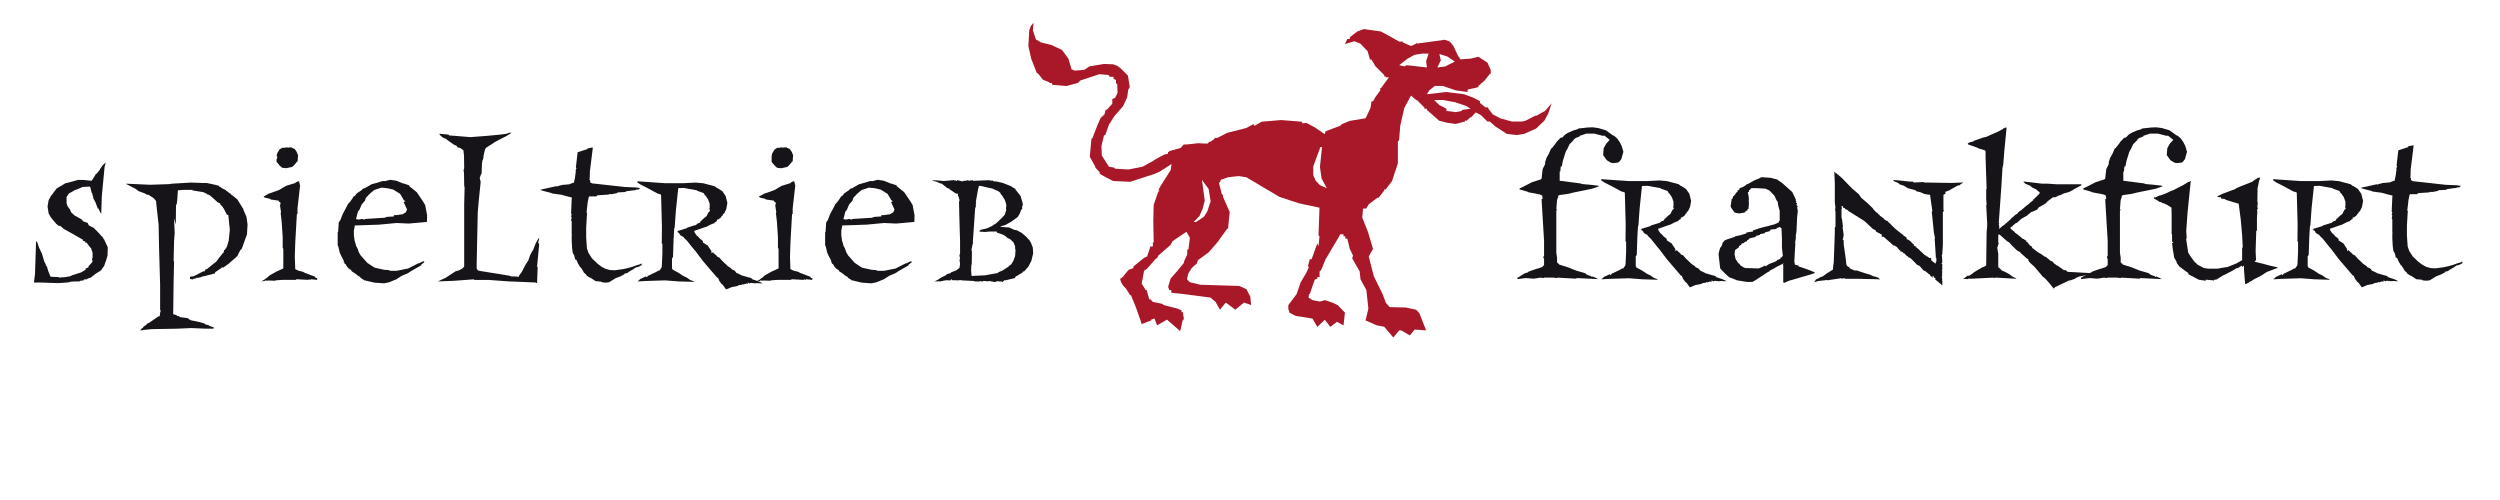
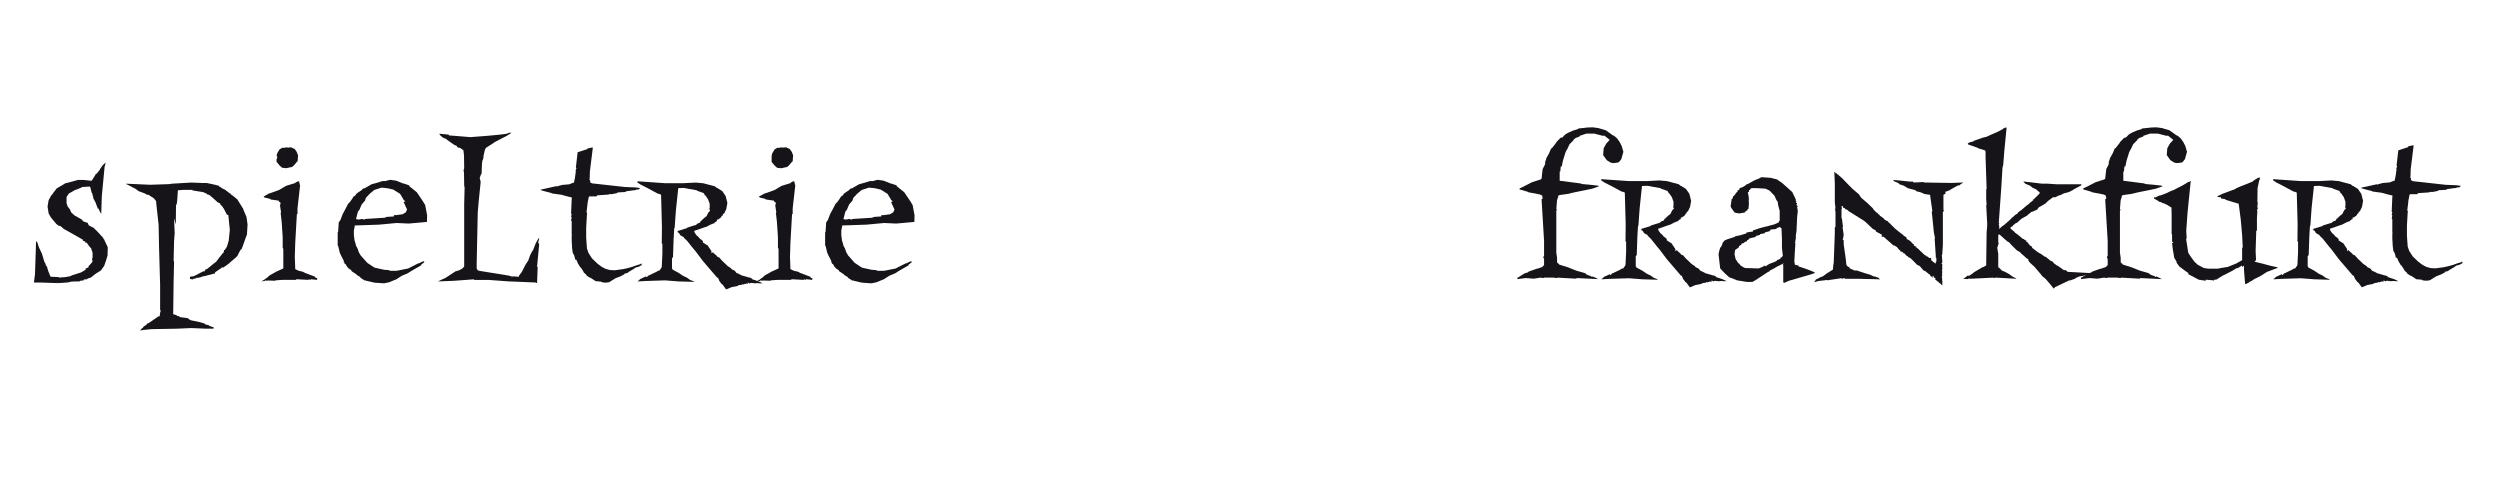
<svg xmlns="http://www.w3.org/2000/svg" version="1.1" id="Ebene_1" x="0px" y="0px" viewBox="0 0 400 80" enable-background="new 0 0 400 80" xml:space="preserve">
  <g>
-     <path fill="#A81829" d="M164.68,4.85l0.26-0.71l0.42-0.49l-0.1,1.2l0.49,1.46l0.84,0.49l1.62,0.39l1.72,0.81l1.01,1.39l0.52,1.72   l0.52,0.19l1.52-0.13l0.81-0.55l2.34-0.39l1.46,0.06l0.84,0.32v0.16h0.19l1.33,1.33l0.29,1.85l-0.23,0.39l-0.19,1.26l-0.65,1.39   l-1.39,1.59l-0.88,1.39l-0.58,1.65h-0.19l-0.42,1.75l0.06,1.52l1.14,1.78l0.75,0.13l0.26,0.19l2.11,0.13l2.27-0.45l1.59-0.88h0.13   V25.7l0.42-0.26l1.33-0.71l0.58-0.13v-0.29h0.19v-0.13l1.88-0.52l0.45-0.55h0.52l1.75-0.19l1.52,0.06l0.45-0.39v0.13l0.71-0.52   v-0.13h0.42l1.59-0.81l3.05-0.78l1.14-0.62l0.19,0.26l1.14-0.65l3.11-0.26l3.28,0.26l0.13,0.26l0.65-0.06l1.39,0.75l1.52,1.04   L212.1,21l2.34-0.88l0.26-0.26l1.27-0.52l2.53-0.42l0.78-1.65l0.16-1.07h0.26l0.39-0.71l0.75-1.01v-0.39h0.13l1.26-1.72h-0.49   v-0.13h-0.26v-0.23l-1.4-1.39l-0.65-1.1h-0.23l-0.39-1.33l-1.14-1.2l-0.97-0.39l-1.52,0.45l0.39-0.81h0.39V5.98l1.2-0.94l1.07-0.39   l2.72,0.39l1.26,0.68l1.66,0.94h0.58v0.13l1.33,0.58l0.81-0.39V6.79l0.13,0.19l4.44-0.62l0.81,0.29l0.58,0.71l0.74,1.59l0.39,0.55   l1.66-0.13l1.2-0.29l1.46,0.94l0.52,1.2v0.58h-0.13l-0.84,1.07l-1.01,0.88v0.19l-0.52,0.13l-1.2,0.26v0.39l-1.88-0.26l-2.11-0.71   h-1.26l-0.88,0.71l-0.39,0.62l3.11-0.36l2.85,0.36l1.4,0.52l1.13,0.58v0.29l0.88,0.71h0.45v0.19l0.74,0.94l1.27,0.65l1.78,0.49   h1.59l0.58-0.13l1.56-0.81h0.19l1.39-0.78l1.04-1.2l-0.52,1.59l-0.65,1.2l-1.33,1.26l-1.88,0.84l-1.2,0.19l-1.59-0.19l-1.85-1.2   l-0.87-0.78h-0.39l-1.01-1.01l-0.84-0.45l-0.74,0.78h-0.13l-0.58,0.55h-0.29v0.13l-1.46,0.39l-1.4-0.19l-1.26-0.32l-1.98-1.75V17.4   h-0.39V17.2l-1.2-1.2h-0.13l-0.81-0.71l-1.07,1.98l-0.65,2.85l-0.19,2.34l-0.19,0.13v3.54l-0.94,2.85l-0.87,1.14l-0.13,0.19h-0.26   v0.19l-0.88,1.14h-0.19l-1.39,1.04l-0.39,0.68h-0.52l-0.13,1.46l0.91,2.27l0.81,2.72l-0.68,1.23l0.81,3.15l1.4,2.85l0.52,1.39   l0.61,0.71l2.59,0.06l1.66,0.36l0.52,0.58l1.07,2.72l-1.85-0.13l-0.75,0.94l-1.39-0.81h-0.32l-0.94,1.14l-1.46-1.72l-1.2-0.23   l-1.78-0.78l0.45-1.88l-0.32-2.98l-0.94-1.72l-0.13-1.26l-1.2-2.11l0.13-0.42l-0.52-1.1l-0.39-1.62h-0.32V37.8h-0.29v-0.32h-0.52   l-0.39,0.71l-1.95,3.28l-0.71,1.72l-0.26,0.26v0.88h-0.36v0.26l-0.39,0.13l-0.39,1.07l-0.42,1.26h-0.13l-0.06,0.58l0.62,0.39   l1.2,0.23l0.78-0.23l1.26,0.42l0.81,0.39l1.14,1.2l-0.23,2.04l-1.04-0.58l-1.07,0.81l-0.88-1.14l-1.2,1.14l-0.78-1.33l-2.66-0.42   l-1.01-0.52l-0.19-0.62v-0.58l1.33-1.78l0.65-1.88l0.94-1.59l0.39-0.91h-0.19l0.32-1.2h0.29l0.91-2.53l0.19,0.45l0.16-1.59   l-0.16-0.13l0.16-4.44l-3.21-0.68l-3.18-1.04l-5.32-3.15l-1.26-0.19l-1.65,0.19l-1.2,0.42v0.19l-0.26,0.32l0.45,1.78l0.19,0.13   v0.29l1.07,2.43l-0.26,2.66h-0.13l-1.59,2.21l-1.39,1.59l-1.72,1.26l-0.16,0.52l-0.39,0.32l-0.45,0.42l-0.55,0.91l-0.19,0.88   l0.42,0.45l1.72,0.42l6.23,0.19l1.14,0.52l0.62,1.2l0.13,1.33l-1.14-0.39l-1.39,1.14l-1.52-1.14l-0.94,1.14l-0.71-1.26l-0.81-0.68   l-4.44-0.58l-1.82-0.19v-0.42h-0.32l-0.19-0.52l0.39-1.33l1.01-1.14l1.14-1.39v-0.19l0.52-1.14v-0.78h0.19l0.23-1.88l-0.55-0.97   l-2.24,1.52l-0.29,0.58l-1.98,1.72l-0.19,0.42h-0.13l-1.52,1.72l-0.42,0.26l-0.39,2.08l0.65,1.04h0.16l0.39,1.46h0.19l0.39,0.42   l1.52,0.32l0.23,0.19l2.24,0.58l0.62,0.29v0.26h0.19l0.19,1.2h-0.19l-0.42,1.85l-2.11-1.85l-1.59,0.91l-0.42-1.1l-0.52,0.19v0.13   l-1.52,0.58l-0.19-0.58l-0.75-2.14l-0.52-1.26l-0.26-0.65h-0.13l-0.68-1.07l-0.39-0.39l-0.39-0.62l-0.16-0.58h0.16l0.26-0.26h0.13   v-0.13l0.84-1.01l0.75-0.26v-0.26l1.72-1.39l0.49-0.23l0.52-1.59h0.39v-0.65h0.13l-0.06-3.47l0.06-2.53l0.55-1.59l0.19-0.52   l0.26-0.19h-0.26l0.26-0.55l1.72-2.72l0.13-0.97l-1.85,1.2l-0.88,0.39l-3.89,1.26l-2.72-0.13l-1.2-0.62l-0.94-0.52v-0.26   l-0.71-0.75v-0.13l-0.88-1.59l0.26-2.92h0.13l0.81-2.08l0.52-1.2l0.62-0.58l0.19-0.75h0.19l0.88-0.97v-0.75l0.45-0.19l0.39-0.78   l-0.06-1.49h-0.19v-0.58l-0.39-0.19v-0.32h-0.62l-0.19-0.29l-1.46-0.13l-3.05,1.01l-0.39,0.39l-1.82,0.49l-2.24-0.19l-0.13-0.29   h-0.29l-0.13-0.13l-0.97-0.39l-0.75-0.94l-0.26-0.19l-0.88-2.24l-0.45-2.01L164.68,4.85z M193.38,30.24l-1.07-1.46l0.45,3.31   l-0.32,1.26l-0.52,1.2l-0.94,0.97h0.39l1.26-0.84l0.55-0.88l0.52-1.59L193.38,30.24z M211.52,23.53h-0.26l-1.14,3.11v1.39   l0.39,0.88l0.68,0.71l1.1,0.49l-0.84-1.56l-0.26-1.85L211.52,23.53z M228.58,8.58h-1.07l-1.17,0.19l-1.14,0.62l-1.33,1.04   l0.84,0.19l0.36-0.19l3.24,0.36l-0.13-1.01L228.58,8.58z M232.83,16.36L230.85,16h-1.39l0.84,0.81l1.13,0.58v0.36l1.46,0.19l1-0.19   v-0.16l1.4-0.19l-0.71-0.45L232.83,16.36z M230.3,8.64l0.23,1.01l-0.55,1.14l1.26-0.16l0.75-0.39l0.78-0.39l-1.2-0.81L230.3,8.64z" />
    <g>
      <path fill="#171419" d="M249.01,40.43l0.12,0.82v0.72l0.17,0.19h0.07l0.1,0.17l1.43,0.45l0.92,0.37l0.44,0.17l0.93,0.26l0.54,0.17    v0.1l0.45,0.21h0.1v0.07h0.19l0.25,0.19l0.1-0.09l0.44,0.19l0.45,0.24l-3.45-0.17l-0.07,0.1l-3-0.17l-0.07,0.07l-0.61-0.07h-1.47    l-0.11,0.07l-0.47-0.07l-1.06,0.17l-1.29-0.1l-1.33,0.17v-0.24h0.07l1.08-0.68l0.56-0.17V43.5l0.44-0.17l1-0.35h0.1l0.72-0.26    l0.3-0.31v-1.03l-0.11-0.12v-0.21l0.11-0.07v-2.43l-0.4-6.68l0.17-0.07l-0.07-0.51l-0.35-0.17l-1.9-0.37l-0.07-0.07l-1.2-0.35    h-0.09v-0.19l0.61-0.28l1.4-0.72l1.33-0.42l0.17-0.12l0.17-1.54l0.4-0.79v-0.35l0.14-0.37l0.04-0.21l0.44-0.79l0.35-0.82h0.1    l0.72-0.92v-0.07l0.71-0.72h0.23l0.42-0.44l0.18-0.14l0.47-0.26l0.82-0.35h0.07l0.54-0.17l0.1-0.1l1.47-0.16l0.82-0.03l0.89,0.12    l1.19,0.35l1.15,0.82h0.1v0.07h0.1l0.49,0.44l0.4,0.58l0.32,0.63l0.26,0.91l-0.33,1.17l-0.28,0.37L258.92,26l-0.75,0.1l-0.44-0.07    l-0.65-0.4l-0.58-0.82l0.09-1.1l0.42-0.75l0.54-0.58l-0.85-0.68l-0.26,0.03l-1.34-0.35h-1.29l-1.05,0.35v0.1l-0.68,0.26    l-0.32,0.28v0.07l-0.64,0.65l-0.38,0.82l-0.07,0.07l-0.19,0.4l-0.42,1.36l-0.18,0.89h-0.16l-0.07,0.82h-0.1v1.47l3.28,0.42    l0.37,0.12h0.1l0.72,0.07h0.1l1.54,0.17l0.19,0.1l-1.12,0.4l-2.9,0.59l-1.1,0.26h-0.07l-1.19,0.17l-0.17,0.14v0.17L249.13,32    l-0.12,1.47l0.12,0.1v0.07h-0.12 M249.01,39.61l0.12,0.54 M249.01,34.32l-0.07,0.72" />
      <path fill="#171419" d="M269.68,34.25l-0.14,0.24l-0.44,0.3h-0.17v0.28h-0.18v0.07l-0.24,0.17v0.09h-0.12l-0.52,0.21l-0.65,0.35    h-0.07l-1.87,0.65l0.1,0.3l0.3,0.42l0.35,0.28v0.09l0.65,0.52v0.23l0.65,0.42h0.07l0.65,0.96v0.33l0.28-0.14l0.07,0.14l0.54,0.47    v0.07l0.37,0.17l0.45,0.51l0.89,0.85l0.58,0.38v0.1l0.54,0.26l0.32,0.38l0.23,0.07l0.56,0.3l0.75,0.21l0.44,0.14h0.24v0.07    l0.26,0.1v0.09l0.93,0.31l0.35,0.14l0.4,0.21h-0.4l-0.42-0.03L275,45l-0.65-0.07l-0.21,0.1l-0.28-0.17v0.23l-0.23-0.05l-0.35,0.09    l-0.17,0.1v-0.1h-0.11l-0.07,0.1l-0.54,0.07l-0.21,0.14l-0.91,0.17l-0.89,0.37l-0.35-0.47l-0.19-0.28l-0.17-0.1l-0.38-0.51    l-0.19-0.47h-0.07v-0.07h-0.1l-2.25-2.63l-1.13-1.5l-0.51-0.61l-0.89-1.12l-0.54-0.52V37.6l-0.35-0.17l-0.12-0.1h-0.07l-0.28-0.47    v0.09l-0.18-0.16v-0.17l1.47-0.45l0.07-0.09l0.89-0.28l0.58-0.17v-0.1h0.07l0.11-0.1l0.24-0.09l0.18-0.07l0.12-0.28h0.07    l0.45-0.44l0.4-0.31l0.31-0.61l0.26-0.24l-0.16-0.37h0.09v-0.75l-0.26-0.72l-0.45-0.65h-0.09v-0.07l-0.17-0.28l-0.99-0.35    l-0.11-0.09l-2.08-0.38l-0.89,0.03l-0.4,3.79h0.07l-0.07,0.07l-0.17,2.46l-0.07,0.09l-0.1,1.71l-0.1,2.93l-0.16,0.17v1.64    l0.09,0.1v0.07l1,0.54l0.64,0.44l0.64,0.31l0.52,0.37l0.61,0.24v0.07l-2.42-0.07l-2.18-0.17l-3.14,0.1l-1.22,0.07v-0.07l0.28-0.17    v-0.1l1.01-0.47l0.14,0.14l0.21-0.24l0.94-0.44l0.49-0.24l0.1-0.1l0.3-0.07l0.28-0.4l0.07-0.17l0.1-2.08v-1.64h-0.1l0.03-2.72    l-0.14-5.11l-0.35-0.14h-0.12l-1.71-0.92l-1.06-0.54l-0.54-0.35v-0.19h0.07l4.33,0.3h2.97l1.97-0.1l1.06,0.1h0.1l1.9,0.51    l0.35,0.28h0.1l0.07,0.07l0.65,0.4l0.54,0.79l0.28,1.1l-0.17,0.99l-0.35,0.72l-0.19,0.07v0.19l-0.07,0.03l-0.03,0.1l-0.07-0.07" />
      <path fill="#171419" d="M289.75,43.32l0.61,0.26v0.1l-0.44,0.17l-3.65,1.06l-0.85,0.37l-0.1-0.17v-2.65l-0.07-0.1l0.17-0.24    l-1.13,0.56l-0.44,0.26l-0.72,0.38v0.1l-0.21,0.07l-2.08,1.36l-0.45,0.26h-0.87l-1.61-0.26L277,44.48l-0.31-0.1l-0.75-0.68    l-0.71-0.75l-0.09-0.75l-0.17-1.5l0.07-0.4l0.19-0.68l0.14-0.1l0.21-0.47v-0.1l0.07-0.14l0.3-0.35l0.38-0.16l1.29-0.42v-0.07    l0.89-0.19l0.92-0.28v-0.14l1.05-0.17v-0.16l1.13-0.38l2.25-0.58l0.72-0.31l0.1-0.26h0.07v-1.61l-0.24-0.85l-0.07-0.58L284.22,32    l-0.3-0.68l-0.79-0.82l-0.64-0.31l-1.43-0.09h-0.79l-0.17,0.09L280,30.39h-0.1l-0.07,0.1v0.24h-0.18l0.18,1.01l-0.07,0.07    l0.07,0.1l-0.04,0.24l0.04,0.37l-0.07,0.89l-0.23,0.1l0.12,0.07l-0.23,0.17h-0.07l-0.21,0.26l-0.89,0.14l-0.71-0.14L277,33.26    l-0.1-0.26l0.17-1.17l0.18-0.1l0.03-0.3l0.16-0.1l0.28-0.35v-0.09l0.28-0.21V30.5l0.33-0.21V30.1l0.45-0.14l0.58-0.35v-0.07    l0.3-0.1l1.03-0.58l0.75-0.3l0.38-0.21l1.5,0.1l0.37,0.1l0.75,0.19v0.1h0.07l0.61,0.42l0.93,0.82l0.71,0.65l0.33,0.68l0.24,0.51    v0.24l0.11,0.1l-0.11,0.16l0.21,0.1l-0.1,0.31l0.21,0.14l-0.11,0.19l0.11,0.59l-0.11,1.01l-0.1,2.22l-0.11,0.68v0.59l-0.07,0.16    v0.24c0,0.06-0.03,0.12-0.1,0.17l0.1,0.07l-0.17,2.93l0.1,0.54l0.59,0.14v0.14l0.84,0.26 M284.57,36.36v0.1h-0.07h-0.21    l-0.07,0.17l-0.91,0.1l-0.18,0.26l-0.64,0.17h-0.1v0.14l-0.79,0.17v0.1l-0.65,0.19l-0.1,0.17l-0.96,0.21v0.1l-0.37,0.23v0.1    l-0.49,0.24v0.07l-0.37,0.1l-0.07,0.19l-0.35,0.21v0.17l-0.64,0.47l-0.07,0.68l0.17,0.75l0.44,0.68h0.1l0.25,0.35l0.54,0.33h0.1    v0.07l2.25,0.07l0.65-0.26l0.35-0.21l0.1,0.14l0.58-0.38l0.86-0.33l0.37-0.17v-0.1l0.58-0.24v-0.19h0.17l0.21-0.31l-0.14-1.26    v-1.5l-0.07-1.61l-0.1-0.1h-0.07l-0.12-0.1H284.57z" />
      <path fill="#171419" d="M293.56,29.14l-0.07-1.64h0.07l0.18,0.24h0.16l0.07,0.17h0.17V28l0.58,0.49l1.31,1.36l0.19,0.14v0.07    l1.1,0.94l0.14,0.1v0.07l0.37,0.51l0.89,0.75l0.96,0.92v0.07l0.54,0.58h0.1l0.26,0.31h0.1l0.07,0.17l0.51,0.37l0.28,0.24v0.07    l0.54,0.26v0.07l0.18,0.14l0.96,0.96l1.12,0.89l0.17,0.07l0.07,0.19h0.07l0.37,0.24l0.07,0.28l0.28,0.12l0.47,0.35v0.1l0.42,0.33    l-0.07,0.17h0.17l0.07,0.07h0.09l0.24,0.21l-0.24-0.14h-0.09l0.44,0.31l1.06,1.01l0.33,0.17v0.1h0.21l0.17,0.21h0.26l0.1,0.09    v0.28l0.54,0.44l0.18,0.1v-0.3h0.1v-0.61l-0.1-0.1v-0.28l-0.18-2.76h0.07l-0.19-0.92l-0.24-2.39l-0.1-0.92l0.1-0.12l-0.35-2.43    v-0.17l-0.91-0.14l-0.59-0.26l-0.65-0.17l-0.17-0.07v-0.1l-1.26-0.33l-0.61-0.38l-0.71-0.24l-0.18-0.19l-0.54-0.24l-0.24-0.1    v-0.17l1.06,0.1l1.61,0.17h0.44l0.1,0.14l1.57-0.07l0.17,0.07l4.26,0.07l1.87-0.07l0.03,0.07l-0.23,0.1l-0.38,0.3h-0.21    l-1.08,0.61h-0.1v0.17l-0.17-0.07v0.07l-0.47,0.17v0.07l-0.1-0.07l-0.07,0.07V31l-0.32,0.17v1.88v0.58l0.11,0.1v0.07h-0.11    l-0.09,0.12v3.63v0.84v0.79l-0.1,1.54l-0.07,0.1l0.07,0.85v0.35l-0.17,0.19h0.17v0.96l-0.07,0.07l0.07,0.17l-0.03,0.51l0.03,0.24    l-0.07,0.07l0.07,0.51l-0.07,0.1l0.1,0.07l-0.03,0.75h-0.07l-0.1-0.17l-0.17-0.14V45.3h-0.17v-0.07l-0.16-0.19H310l-0.28-0.28    h-0.11l0.07-0.21l-0.07-0.1h-0.19v-0.19l-0.17-0.17v0.17h-0.07l0.07,0.19L309,44.25v-0.07h-0.1l-0.17-0.31h-0.09l-0.52-0.44    l-0.37-0.17l-0.52-0.61l-0.09-0.1l-0.39-0.17l-1.03-1.05h-0.09l-0.21-0.21l-0.07,0.1l-0.1-0.21l-0.18-0.07l-0.37-0.4h-0.14v-0.1    h-0.07l-0.17-0.17h-0.23l-0.07-0.24h-0.1l-0.42-0.51l-0.3-0.17v-0.07h-0.24l-1.5-1.33l-0.1-0.07h-0.3v-0.17l0.1-0.12l-1.03-0.56    v-0.16l-0.47-0.24l-1.24-1.17l-0.37-0.26l-2.29-1.43l-0.1-0.14h-0.07l-0.1-0.1l-0.26-0.07l-0.07-0.17l-0.28-0.07v-0.19l-0.24-0.1    l0.07,0.47h-0.07v0.38v1.12l0.07,0.07l0.17,1.33h-0.07l0.18,1.31l-0.11,0.61l-0.07,0.1l0.18,0.12v0.66l0.33,2.3l0.1,0.96    l0.07,0.07v0.1l0.45,0.28v0.12l0.79,0.35h0.47l0.1,0.07l1.12,0.37l0.82,0.24l0.58,0.28h0.28l0.03,0.07l0.4,0.12l0.28,0.28    l-0.33-0.03l-3.04-0.07h-2.02h-0.1l-0.33-0.1l-0.28,0.1l-0.07-0.1l-1.9,0.28l-0.35,0.07l-0.07-0.07l-0.47,0.07l-0.89,0.1    l-0.71,0.19l0.28-0.37v-0.1h0.14l0.68-0.37l0.26-0.07l0.72-0.52l0.93-0.58l0.07-0.72l0.07-0.47l0.17-4.68v-0.89l0.11-0.1v-2.44    l-0.11-0.17h0.11l-0.11-0.28h0.11l-0.11-1.05V29.14z" />
      <path fill="#171419" d="M320.7,20.5l0.17-0.09h0.17v0.19l-0.35,3.56l-0.17,2.22l-0.12,0.44l-0.18,3l-0.31,4.36l-0.11,1.47    l0.11,0.07l-0.11,0.1l0.11,0.61h-0.11l0.11,0.17h0.07v-0.07l0.54-0.47h0.07l0.93-0.82l0.35-0.35v-0.07h0.09l0.1-0.1l0.42-0.37    l0.33-0.17v-0.1l0.42-0.37h0.07l0.19-0.17l0.85-0.72l0.18-0.1l0.24-0.24l0.58-0.47l-0.14-0.07h0.14L326.3,31l0.07-0.19l-0.49-0.42    l-0.1-0.1l-0.58-0.26l-0.37-0.31l-0.78-0.33l-0.28-0.28v-0.07l3,0.35h0.89l1.36,0.09h4v0.17l-1.1,0.58l-0.37,0.24l-0.59,0.28    l-0.75,0.19l-0.61,0.31h-0.14l-0.61,0.31h-0.37l-0.82,0.61l-0.35,0.37l-1.12,0.65l-0.25,0.35l-0.61,0.28l-0.31,0.09l-0.68,0.56    v0.07h-0.1l-0.94,0.54v0.1h-0.07l-0.52,0.47l-0.23,0.07l-0.07,0.1l-0.35,0.24v0.12l-0.37,0.17v0.24l0.72,0.58h-0.1l0.51,0.35    l0.86,0.72h0.17v0.07l0.4,0.23l-0.09,0.1l0.19,0.07l0.42,0.54l0.37,0.24v0.17l0.45,0.33l0.44,0.35l0.54,0.3l0.68,0.49v-0.1    l0.78,0.65l0.56,0.28l-0.1,0.07l0.65,0.47h0.07l1.01,0.72h0.28l0.25,0.17v0.1l3.47,0.19v0.17l-0.93,0.28l-0.58,0.1l-0.61,0.26    l-0.07,0.1l-0.89,0.31v-0.07l-2.35,1.12l-0.19,0.24l-0.63-0.79l-0.65-0.75l-0.07-0.07l-0.58-0.47v-0.07l-0.79-0.92l-0.37-0.44    l-0.75-0.68l-0.24-0.35v-0.24h-0.18l-0.51-0.47l-0.54-0.47v-0.07l-0.59-0.35l-0.84-0.82l-0.42-0.47l-0.18-0.07l-0.68-0.58    l-0.26-0.24l-0.42-0.37l-0.18,0.07v1.19l0.07,0.17l-0.23,0.72l0.16,0.94v1.61v0.56l0.18,0.12l0.42,0.42l0.44,0.17l0.68,0.37    l0.51,0.38l0.35,0.19l0.17,0.07l0.17,0.14l-0.24-0.03l-3.07-0.17l-0.35,0.07v-0.07l-3.44,0.17h-0.64v0.07l-0.51-0.03l-0.28,0.03    l0.17-0.14l0.51-0.4h0.28l0.58-0.38v-0.07h0.14v-0.1l0.19-0.09l1.2-0.72h0.07l0.54-0.28l0.07-5.32l0.1-1.12l-0.1-0.07h0.1    l-0.1-1.92l-0.07-1.26h0.07l-0.07-0.99v-1.54h0.07l-0.17-5.08v-0.92l-0.07-0.19l-1.12-0.35l-0.07-0.07l-1.54-0.54v-0.1h-0.1    l0.28-0.21l0.72-0.19v-0.07l1.47-0.52l0.37-0.09h0.07l0.68-0.28V21.6h0.07l1.24-0.54l0.84-0.45v-0.1H320.7z" />
      <path fill="#171419" d="M339.19,34.32l-0.07,0.72 M339.19,40.43l0.12,0.82v0.72l0.17,0.19h0.07l0.1,0.17l1.43,0.45l0.92,0.37    l0.44,0.17l0.93,0.26l0.54,0.17v0.1l0.45,0.21h0.1v0.07h0.19l0.25,0.19l0.1-0.09l0.44,0.19l0.45,0.24l-3.45-0.17l-0.07,0.1    l-3-0.17l-0.07,0.07l-0.61-0.07h-1.47l-0.11,0.07l-0.47-0.07l-1.06,0.17l-1.29-0.1l-1.33,0.17v-0.24h0.07l1.08-0.68l0.56-0.17    V43.5l0.44-0.17l1-0.35h0.1l0.72-0.26l0.3-0.31v-1.03l-0.11-0.12v-0.21l0.11-0.07v-2.43l-0.4-6.68l0.17-0.07l-0.07-0.51    l-0.35-0.17l-1.9-0.37l-0.07-0.07l-1.2-0.35h-0.09v-0.19l0.61-0.28l1.4-0.72l1.33-0.42l0.17-0.12l0.17-1.54l0.4-0.79v-0.35    l0.14-0.37l0.04-0.21l0.44-0.79l0.35-0.82h0.1l0.72-0.92v-0.07l0.71-0.72h0.23l0.42-0.44l0.18-0.14l0.47-0.26l0.82-0.35h0.07    l0.54-0.17l0.1-0.1l1.47-0.16l0.82-0.03l0.89,0.12l1.19,0.35l1.15,0.82h0.1v0.07h0.1l0.49,0.44l0.4,0.58l0.32,0.63l0.26,0.91    l-0.33,1.17l-0.28,0.37L349.1,26l-0.75,0.1l-0.44-0.07l-0.65-0.4l-0.58-0.82l0.09-1.1l0.42-0.75l0.54-0.58l-0.85-0.68l-0.26,0.03    l-1.34-0.35h-1.29l-1.05,0.35v0.1l-0.68,0.26l-0.32,0.28v0.07l-0.64,0.65l-0.38,0.82l-0.07,0.07l-0.19,0.4l-0.42,1.36l-0.18,0.89    h-0.16l-0.07,0.82h-0.1v1.47l3.28,0.42l0.37,0.12h0.1l0.72,0.07h0.1l1.54,0.17l0.19,0.1l-1.12,0.4l-2.9,0.59l-1.1,0.26h-0.07    l-1.19,0.17l-0.17,0.14v0.17L339.31,32l-0.12,1.47l0.12,0.1v0.07h-0.12 M339.12,38.07" />
      <path fill="#171419" d="M348.7,42.64l-0.45-0.61v-0.17l-0.37-0.61l-0.24-1.43l-0.11-0.92l0.18-0.1v-0.07l-0.18-0.07v-1.12    l-0.07-0.1v-0.99v-2.08l-0.03-1.17l-0.79-0.47l-0.54-0.24h-0.21v-0.12l-0.37-0.07L345.07,32l-0.44-0.24v-0.19h0.28l0.33-0.17    l0.35-0.14h0.1l0.84-0.31l0.78-0.37l0.45-0.17l1.47-0.75l0.89-0.54h0.12l0.11-0.07h0.07v-0.1h0.1l-0.51,5.04l-0.21,2.93l0.07,1.24    h-0.1l0.35,2.29l0.4,0.61l0.54,0.75l0.56,0.54l1.01,0.54l0.72,0.1h1.43l1.06-0.19l0.47-0.07h0.07l1.4-0.56l0.96-0.54v-2.01h0.1    l-0.1-2.01l-0.21-2.39l-0.33-2.56h-0.07l0.07-0.1h-0.14L356.19,32L356,31.86l-0.61-0.1l-0.11-0.26h-0.07v0.07l-0.42-0.07v-0.1    l0.59-0.28l0.19-0.1l1.36-0.51l0.75-0.28l0.07-0.09l0.71-0.31l0.63-0.24l0.91-0.37l0.45-0.17v-0.07l0.79-0.51l0.23-0.07h0.1v0.28    l-0.1,0.19l-0.26,1.24l-0.03,2.25h0.07l-0.07,0.75l0.07,0.3l-0.07,0.07l-0.07,0.24h0.07l-0.07,1.19v1.88v0.12H361l-0.1,3.25    l0.07,1.47l-0.21,0.17v0.07l0.35,0.1l0.82,0.19l1.29,0.35l0.96,0.21h0.19v0.19h-0.09l-1.1,0.42l-0.17,0.07l-0.3,0.1l-0.89,0.58    L361,44.51l-0.24,0.1l-0.47,0.31l-0.38,0.19l-0.09,0.1l-0.59,0.28l-0.12-1.36l-0.07-0.99V42.5l-0.28,0.21l-0.07-0.21l-0.65,0.4    h-0.18l-0.68,0.42l-1.05,0.54l-0.56,0.28l-0.3,0.19l-0.68,0.42h-0.31l-0.07,0.17l-0.1-0.07l-1.19-0.1v0.17l-1.13-0.17l-1.54-0.82    l-0.12-0.07v-0.17l-0.52-0.37" />
      <path fill="#171419" d="M377.17,34.25l-0.14,0.24l-0.44,0.3h-0.17v0.28h-0.18v0.07L376,35.31v0.09h-0.12l-0.52,0.21l-0.65,0.35    h-0.07l-1.87,0.65l0.1,0.3l0.3,0.42l0.35,0.28v0.09l0.65,0.52v0.23l0.65,0.42h0.07l0.64,0.96v0.33l0.28-0.14l0.07,0.14l0.54,0.47    v0.07l0.37,0.17l0.45,0.51l0.89,0.85l0.58,0.38v0.1l0.54,0.26l0.32,0.38l0.23,0.07l0.56,0.3l0.75,0.21l0.44,0.14h0.24v0.07    l0.26,0.1v0.09l0.93,0.31l0.35,0.14l0.4,0.21h-0.4l-0.42-0.03l-0.4,0.03l-0.65-0.07l-0.21,0.1l-0.28-0.17v0.23l-0.23-0.05    l-0.35,0.09l-0.17,0.1v-0.1h-0.11l-0.07,0.1l-0.54,0.07l-0.21,0.14l-0.91,0.17l-0.89,0.37l-0.35-0.47l-0.19-0.28l-0.17-0.1    l-0.38-0.51l-0.19-0.47h-0.07v-0.07h-0.1l-2.25-2.63l-1.13-1.5l-0.51-0.61l-0.89-1.12l-0.54-0.52V37.6l-0.35-0.17l-0.12-0.1h-0.07    l-0.28-0.47v0.09l-0.18-0.16v-0.17l1.47-0.45l0.07-0.09l0.89-0.28l0.58-0.17v-0.1h0.07l0.11-0.1l0.24-0.09l0.18-0.07l0.12-0.28    h0.07l0.45-0.44l0.4-0.31l0.31-0.61l0.26-0.24l-0.16-0.37h0.09v-0.75l-0.26-0.72l-0.45-0.65h-0.09v-0.07l-0.17-0.28l-0.99-0.35    l-0.11-0.09l-2.08-0.38l-0.89,0.03l-0.4,3.79h0.07l-0.07,0.07l-0.17,2.46l-0.07,0.09l-0.1,1.71l-0.1,2.93l-0.16,0.17v1.64    l0.09,0.1v0.07l1,0.54l0.64,0.44l0.64,0.31l0.52,0.37l0.61,0.24v0.07l-2.42-0.07l-2.18-0.17l-3.14,0.1l-1.22,0.07v-0.07l0.28-0.17    v-0.1l1.01-0.47l0.14,0.14l0.21-0.24l0.94-0.44l0.49-0.24l0.1-0.1l0.3-0.07l0.28-0.4l0.07-0.17l0.1-2.08v-1.64h-0.1l0.03-2.72    l-0.14-5.11l-0.35-0.14h-0.12l-1.71-0.92l-1.06-0.54l-0.54-0.35v-0.19h0.07l4.33,0.3h2.97l1.97-0.1l1.06,0.1h0.1l1.9,0.51    l0.35,0.28h0.1l0.07,0.07l0.65,0.4l0.54,0.79l0.28,1.1l-0.17,0.99l-0.35,0.72l-0.19,0.07v0.19l-0.07,0.03l-0.03,0.1l-0.07-0.07" />
      <path fill="#171419" d="M385.29,23.41l0.82-0.17l0.07,0.07l-0.47,3.79l-0.03,1.15l-0.07,0.1v0.07h0.14v0.4l0.33,0.17l5.25,0.58    l1.71,0.07l0.72,0.1l-0.28,0.24h-0.33l-0.17,0.1l-0.37,0.03l-1.17,0.16v0.1l-1.33,0.07v0.1l-0.86,0.17h-0.51v0.07l-1.85,0.12    l-0.14,0.17h-1.19l0.07,0.07h-0.1L385.36,32l-0.19,1.64l0.09,0.21l-0.03,0.16l-0.12,2.09v1.62l0.12,1.71l0.24,0.72l0.58,0.89    l0.86,0.82l0.72,0.54l0.61,0.31l0.7,0.19l0.8,0.03l1.34-0.19l0.61-0.14l0.78-0.21l0.65-0.24l0.65-0.19l0.17-0.14l0.07,0.3    l-0.1,0.03l-0.39,0.21l-0.51,0.14l-0.4,0.28l-0.35,0.19l-0.07,0.1h-0.1l-0.11,0.07l-0.33,0.24l-0.45,0.1v0.09l-0.64,0.35    l-0.75,0.28l-1.05,0.65l-0.58,0.07l-0.59-0.07l-0.1-0.1l-0.87-0.07l-0.82-0.54l-0.21-0.07l-0.4-0.28l-0.14-0.21l-0.35-0.3v-0.07    l-0.47-0.75h-0.1l-0.07-0.17l-0.28-0.44l-0.26-0.61h-0.18l-0.07-0.31l-0.1-0.37l-0.23-0.42l-0.1-0.72l-0.07-1.29v-0.61l0.03-0.17    l-0.03-0.17v-2.11l-0.1-0.07l0.1-0.54l-0.1-0.1l0.1-0.45h-0.1l0.1-2.34l0.03-0.28l-0.86-0.21l-0.82-0.23l-1.54-0.21l-0.07-0.07    l-1.36-0.35l-0.35-0.12v-0.07l2.53-0.56l0.11,0.1l0.07-0.1l0.37-0.09l0.35-0.1l1.15-0.1l0.42-0.17l0.17-0.07h0.16l0.18-0.85    l0.14-1.08h-0.07l0.17-0.42l-0.1-0.1l0.28-2.44l0.44-0.14l1.15-0.38V23.41z" />
    </g>
    <g>
      <path fill="#171419" d="M11.57,44.78 M11.46,45.06l-0.68,0.14l-1.47,0.1v-0.1H9.25v0.1l-2.83-0.1H5.43l0.17-1.36l0.17-5.25    l0.19,0.16l0.28,0.85l0.47,0.99l0.42,1.4h0.07L7.4,42.6h0.14v0.17l0.17,0.58l0.37,0.92l1.34,0.07l0.07,0.07l0.94-0.07l0.79-0.14    l0.35-0.17l1.4-0.44l0.72-0.42v-0.19l0.47-0.21V42.6l0.56-0.61l0.09-0.17l-0.09-0.4l0.09-0.17v-0.82l-0.19-0.54v-0.1l-0.38-0.44    l-0.37-0.52h-0.24v-0.07v-0.16h-0.1l-0.26-0.07v-0.17l-2.09-1.19l-0.94-0.52l-0.42-0.37h-0.1v-0.1l-0.26-0.07v0.07l-0.45-0.35    L8.15,34.8l-0.37-0.65l-0.17-1.1l0.17-1.03l0.47-0.84h0.07l0.17-0.28l0.58-0.75l1.43-0.85h0.1l1.88-0.51h0.91l1.27,0.14l0.44-0.68    l0.28-0.49l0.07,0.07l0.12-0.17l0.38-0.47l0.07-0.17l0.44-0.61l0.17-0.17l0.28-0.23l-0.1,0.44l-0.07,0.21l-0.45,4.73l-0.09,2.77    h0.09l-0.19-0.07l-0.35-0.72h-0.1l-0.37-0.99l-0.35-0.65v-0.1l-0.19-0.72l-0.07-0.07l-0.21-0.82l-0.07-0.17l-1.26,0.07L13,30.02    l-0.85,0.35h-0.1l-1.05,0.61l-0.35,0.54v0.99l0.17,0.51l0.44,0.58v0.1l0.17,0.35h0.07l0.21,0.26h0.12v0.1l1.31,0.75v0.1h0.07    l0.12,0.17l0.31,0.1l0.4,0.14l0.17,0.4l0.72,0.35l0.1,0.09l0.51,0.49l0.99,1.08v0.1l0.17,0.17v0.07l0.54,1.12l-0.03,1.34    l-0.26,0.84l-0.28,0.82l-0.51,0.72l-0.89,0.56l-0.72,0.58l-0.52,0.17l-0.12,0.12h-0.35l-0.17,0.07v0.1l-0.54,0.07l-0.17,0.1h-0.65    " />
      <path fill="#171419" d="M27.67,29.38l2.9-0.17l1.92,0.07h0.61l1.29,0.28l0.65,0.17v0.09l0.35,0.17v0.07l0.79,0.38v0.12h0.1    l0.54,0.42h0.1v0.1l0.54,0.4l0.51,0.42l0.96,1.54v0.09l0.51,1.17l0.17,1.22l-0.1,1.61l-0.07,0.17l-0.51,1.43l-0.24,0.65    l-0.12,0.17h-0.07l-0.35,0.65l-0.17,0.37h-0.07v0.07l-0.98,0.85l-0.35,0.31l-0.92,0.65l-0.09-0.1h-0.1v0.1l-1.06,0.72v0.17    l-1.83,0.47h-0.24v0.07l-0.61,0.17l-0.14-0.03l-0.07,0.07l-0.1-0.07v0.07l-0.26,0.1h-0.17l-0.14,0.12l-0.47-0.09l0.03-0.35    l0.58-0.07l1.54-0.79h0.19l0.17-0.3l0.24-0.07l0.92-0.75l0.54-0.42l0.65-0.85l0.44-0.54l0.1-0.07l0.07-0.4h0.1l0.35-0.52l0.3-1.01    l0.17-1.71l-0.24-2.36l-0.23-0.07l-0.52-1.01l-0.1-0.07v-0.1l-0.44-0.47v-0.07l-0.07-0.1l-0.33-0.14l-0.72-0.65l-0.63-0.54    l-0.37-0.1v-0.07l-0.61-0.28l-1.64-0.26h-0.07v-0.1h-1.5l-0.85,0.07v0.19l-0.1,1.47l-0.07,0.52l-0.12,0.19l-0.03,3.11l-0.28-1.01    l0.1,2.37l-0.1,1.31l-0.07,3.04l0.07,0.3l-0.07,3.04l-0.07,5.29l0.58,0.17v0.1l0.42,0.07l0.03,0.12l1.29,0.17l0.31,0.24l0.19,0.1    l1.43,0.3l0.82,0.24v0.1l0.65,0.17l0.07,0.09l0.75,0.28l-0.12,0.17h-1.17l-2.36-0.1l-2.25,0.1l-4.08,0.07l-1.36,0.14l-0.49,0.09    l0.24-0.3l0.24-0.17v-0.1l0.61-0.44v-0.1l0.3-0.1l1.57-1.08h0.17l0.07-0.56l0.1-0.33l-0.1-0.1v-4.03l-0.17-5.9l-0.07-3.68    l-0.4-3.65v-0.17l-0.35-0.44l-0.89-0.58h-0.3v-0.07l-0.35-0.17l-0.94-0.35l-0.42-0.33l-1.29-0.68l-0.24-0.1v-0.07l3.82,0.17    l3.07-0.1l0.4-0.07H27.67z" />
      <path fill="#171419" d="M47.31,29.2l0.37-0.19h0.17l0.1,0.44v0.1l0.07,0.07l-0.42,3.72v0.91h-0.1l-0.26,4.57l-0.07,2.25l0.07,1.99    l0.54,0.26l0.72,0.17l0.28,0.17l1.62,0.61l0.1,0.14v0.07h0.24v0.3l-0.99-0.1l-0.1,0.1l-0.26-0.1v0.1h-0.07l-1.88-0.1l-0.12,0.1    h-2.09l-1.08,0.07L44,44.92l-0.89-0.03h-0.26l-0.21,0.03l-0.14-0.07l-0.14,0.1l-0.23,0.03l-0.31,0.03l0.44-0.24l0.24-0.19    l0.17-0.1l0.51-0.45l0.35-0.19l0.51-0.28l0.1-0.07l0.82-0.37l0.37-0.17v-1.81v-1.29l-0.1-0.24v-1.66l-0.16-2.43l-0.17-1.47    l0.07-0.07l-0.17-1.1l0.1-0.37l-0.1-0.17l-0.17-0.07v-0.1l-0.07-0.07l-1.29-0.19l-0.07-0.1l-0.92-0.21v-0.07l-0.12-0.07L43,30.98    l0.52-0.17l1.19-0.44l0.51-0.31l0.56-0.33l0.91-0.28l0.56-0.17V29.2H47.31z M44.35,25.01l-0.1-0.07l0.1-0.4l0.37-0.63l0.42-0.26    h0.37l0.21-0.07l0.07,0.03l0.3-0.03l0.07,0.07l0.1-0.07h0.44v0.07l0.45,0.19l0.3,0.42l0.24,0.58l-0.07,0.96l-0.1,0.1h-0.07v0.07    l-0.51,0.58l-0.24,0.17l-0.91,0.19l-0.65-0.07l-0.38-0.33l-0.51-0.61v-0.45l0.1-0.14" />
      <path fill="#171419" d="M61.84,28.91l0.61-0.14l0.94,0.14l1.17,0.47h0.1l0.82,0.28v0.12l1.22,0.99l0.96,1.43l0.37,0.61l0.31,1.64    l-0.03,0.96v0.1l-2.9,0.26l-1.95-0.09l-2.76,0.26l-2.86,0.1l-1.06,0.03l-0.16,0.85v0.72l0.12,0.89l0.07,0.19l0.17,0.63l0.21,0.37    l0.23,0.65l0.28,0.49l1.06,1.19l0.91,0.61l0.28,0.17l1.5,0.33l0.82,0.07l0.1,0.1h1.08l1.85-0.37l1.61-0.82h0.1l0.58-0.28    l0.26-0.07l0.03,0.17l-0.3,0.24l-0.17,0.1v0.12l-0.21,0.14l-1.43,0.82l-0.54,0.35l-0.89,0.37l-0.72,0.45l-0.1,0.09l-0.68,0.28    l-0.58,0.24l-0.82,0.17l-1.5-0.1l-1.36-0.31l-0.07-0.1l-0.1,0.1l-0.72-0.47l-0.07-0.14l-0.54-0.31v-0.07l-0.82-0.54l-0.07-0.17    l-0.4-0.26l-0.28-0.31l-0.17-0.33l-0.23-0.17v-0.17h-0.1v-0.24l-0.45-0.87l-0.19-0.42l-0.17-0.72l-0.1-0.37l-0.07-0.1v-2.08    l0.07-0.07l0.1-1.54l0.26-0.35l0.38-0.99l0.37-0.68l0.49-0.94l0.3-0.31l0.38-0.54l0.24-0.38h0.12l0.35-0.44l0.79-0.54l0.17-0.21    l0.3-0.07l1.13-0.65l0.65-0.17l1.08-0.33h0.42h0.14L61.84,28.91z M57.27,33.84l-0.31,1.22l0.47,0.07l0.45-0.1l0.4,0.1l0.17-0.1    l3.07-0.19l0.37-0.14l1.13-0.07v-0.21h0.4l0.99-0.14l0.51-0.3l0.21-0.45l-0.54-1.19l0.26-0.14l-0.3-0.23v-0.07l-0.54-0.89    l-1.1-0.68l-0.89-0.21l-0.98-0.1l-1.17,0.38l-0.72,0.61l-0.61,0.65l-0.14,0.44l-0.54,0.63l-0.35,0.84L57.27,33.84z" />
      <path fill="#171419" d="M81.18,21.3l0.44-0.07h0.14v0.07l-0.58,0.37l-0.1,0.07l-0.61,0.31l-1.17,0.61l-0.3,0.17v0.07h-0.07    l-1.17,0.75l-0.17,0.3l-0.23,0.99v0.28l-0.1,0.33l-0.07,0.14l-0.07,0.44l-0.07,1.71h-0.07l-0.23,0.65l0.16,0.61l-0.3,2.93    l-0.17,1.95l-0.17,8.15v0.82l0.17,0.3h0.07l0.1,0.07l4.87,0.79l0.42,0.14l0.4-0.03l0.68,0.07L83.11,44l0.35-0.44l0.65-1.26    l0.4-0.59l0.31-0.87l0.3-0.59l0.17-0.23l0.44-1.13l0.38-0.65v-0.1h0.17l-0.17,0.68v0.07l0.17,0.1l-0.35,3.68l0.1,0.07l-0.1,2.53    h-0.1h-0.1V45.2l-4.15-0.17h-0.1l-3.26-0.24h-2.36v-0.1l-3.28,0.24l-2.51,0.1l0.72-0.35l0.51-0.23l1.57-1.03l0.58-0.17l0.54-0.3    l0.28-0.31V39.5v-6.87l0.07-2.77h-0.07v-0.19l-0.03-1.99l-0.07-0.44l0.1-0.31l-0.03-2.08l-0.1-0.82l-0.54-0.37l-0.38-0.07    l-0.19-0.28l-0.31-0.1l-1.29-0.91v-0.07l-0.52-0.17v-0.1h-0.19v-0.07l-0.38-0.33V21.4l1.47,0.14v0.12l3.45,0.28L78,21.73    l2.01-0.19l1.06-0.14h0.1h0.09L81.18,21.3z" />
      <path fill="#171419" d="M93.96,23.76l0.82-0.17l0.07,0.07l-0.47,3.79l-0.03,1.15l-0.07,0.1v0.07h0.14v0.4l0.33,0.17l5.25,0.58    l1.71,0.07l0.72,0.1l-0.28,0.24h-0.33l-0.17,0.1l-0.37,0.03l-1.17,0.16v0.1l-1.33,0.07v0.1l-0.85,0.17h-0.51v0.07l-1.85,0.12    l-0.14,0.17h-1.19l0.07,0.07h-0.1l-0.17,0.82l-0.19,1.64l0.09,0.21l-0.03,0.16l-0.12,2.09v1.62l0.12,1.71l0.24,0.72l0.58,0.89    l0.85,0.82l0.72,0.54l0.61,0.31l0.7,0.19l0.8,0.03l1.34-0.19l0.61-0.14l0.79-0.21l0.65-0.24l0.65-0.19l0.17-0.14l0.07,0.3    l-0.1,0.03l-0.38,0.21l-0.51,0.14l-0.4,0.28l-0.35,0.19l-0.07,0.1h-0.1l-0.1,0.07l-0.33,0.24l-0.45,0.1v0.09l-0.65,0.35    l-0.75,0.28l-1.05,0.65l-0.58,0.07l-0.59-0.07l-0.1-0.1l-0.87-0.07l-0.82-0.54l-0.21-0.07l-0.4-0.28l-0.14-0.21l-0.35-0.3v-0.07    l-0.47-0.75h-0.1l-0.07-0.17l-0.28-0.44l-0.26-0.61h-0.17l-0.07-0.31l-0.1-0.37l-0.23-0.42l-0.1-0.72l-0.07-1.29v-0.61l0.03-0.17    l-0.03-0.17v-2.11l-0.1-0.07l0.1-0.54l-0.1-0.1l0.1-0.45h-0.1l0.1-2.34l0.03-0.28l-0.85-0.21l-0.82-0.23l-1.54-0.21l-0.07-0.07    l-1.36-0.35l-0.35-0.12v-0.07l2.53-0.56l0.1,0.1l0.07-0.1l0.37-0.09l0.35-0.1l1.15-0.1l0.42-0.17l0.17-0.07h0.16l0.17-0.85    l0.14-1.08h-0.07l0.17-0.42l-0.1-0.1l0.28-2.44l0.44-0.14l1.15-0.38V23.76z" />
      <path fill="#171419" d="M115.46,34.59l-0.14,0.24l-0.44,0.3h-0.17v0.28h-0.17v0.07l-0.24,0.17v0.09h-0.12l-0.52,0.21L113,36.3    h-0.07l-1.87,0.65l0.1,0.3l0.3,0.42l0.35,0.28v0.09l0.65,0.52v0.23l0.65,0.42h0.07l0.65,0.96v0.33l0.28-0.14l0.07,0.14l0.54,0.47    v0.07l0.37,0.17l0.45,0.51l0.89,0.85l0.58,0.38v0.1l0.54,0.26l0.31,0.38l0.23,0.07l0.56,0.3l0.75,0.21l0.44,0.14h0.24v0.07    l0.26,0.1v0.09l0.92,0.31l0.35,0.14l0.4,0.21h-0.4l-0.42-0.03l-0.4,0.03l-0.65-0.07l-0.21,0.1l-0.28-0.17v0.23l-0.23-0.05    l-0.35,0.09l-0.17,0.1v-0.1h-0.1l-0.07,0.1l-0.54,0.07l-0.21,0.14l-0.91,0.17l-0.89,0.37l-0.35-0.47l-0.19-0.28l-0.17-0.1    l-0.38-0.51l-0.19-0.47h-0.07v-0.07h-0.1l-2.25-2.63l-1.13-1.5l-0.51-0.61l-0.89-1.12l-0.54-0.52v-0.09l-0.35-0.17l-0.12-0.1    h-0.07l-0.28-0.47v0.09l-0.17-0.16v-0.17l1.47-0.45l0.07-0.09l0.89-0.28l0.58-0.17v-0.1h0.07l0.1-0.1l0.24-0.09l0.17-0.07    l0.12-0.28h0.07l0.45-0.44l0.4-0.31l0.31-0.61l0.26-0.24l-0.16-0.37h0.09v-0.75l-0.26-0.72l-0.45-0.65h-0.09v-0.07l-0.17-0.28    l-0.99-0.35l-0.1-0.09l-2.08-0.38l-0.89,0.03l-0.4,3.79h0.07l-0.07,0.07l-0.17,2.46l-0.07,0.09l-0.1,1.71l-0.1,2.93l-0.16,0.17    v1.64l0.09,0.1v0.07l0.99,0.54l0.65,0.44l0.65,0.31l0.52,0.37l0.61,0.24v0.07l-2.43-0.07l-2.18-0.17l-3.14,0.1l-1.22,0.07v-0.07    l0.28-0.17v-0.1l1.01-0.47l0.14,0.14l0.21-0.24l0.94-0.44l0.49-0.24l0.1-0.1l0.3-0.07l0.28-0.4l0.07-0.17l0.1-2.08v-1.64h-0.1    l0.03-2.72l-0.14-5.11l-0.35-0.14h-0.12l-1.71-0.92l-1.06-0.54l-0.54-0.35v-0.19h0.07l4.33,0.3h2.97l1.97-0.1l1.06,0.1h0.1    l1.9,0.51l0.35,0.28h0.1l0.07,0.07l0.65,0.4l0.54,0.79l0.28,1.1l-0.17,0.99l-0.35,0.72l-0.19,0.07v0.19l-0.07,0.03l-0.03,0.1    l-0.07-0.07" />
      <path fill="#171419" d="M126.54,29.2l0.37-0.19h0.17l0.1,0.44v0.1l0.07,0.07l-0.42,3.72v0.91h-0.1l-0.26,4.57l-0.07,2.25    l0.07,1.99l0.54,0.26l0.72,0.17l0.28,0.17l1.62,0.61l0.1,0.14v0.07h0.24v0.3l-0.99-0.1l-0.1,0.1l-0.26-0.1v0.1h-0.07l-1.88-0.1    l-0.12,0.1h-2.09l-1.08,0.07l-0.14,0.07l-0.89-0.03h-0.26l-0.21,0.03l-0.14-0.07l-0.14,0.1l-0.23,0.03l-0.31,0.03l0.44-0.24    l0.24-0.19l0.17-0.1l0.51-0.45l0.35-0.19l0.51-0.28l0.1-0.07l0.82-0.37l0.37-0.17v-1.81v-1.29l-0.1-0.24v-1.66l-0.16-2.43    l-0.17-1.47l0.07-0.07l-0.17-1.1l0.1-0.37l-0.1-0.17l-0.17-0.07v-0.1l-0.07-0.07l-1.29-0.19l-0.07-0.1l-0.92-0.21v-0.07    l-0.12-0.07l0.87-0.47l0.52-0.17l1.19-0.44l0.51-0.31l0.56-0.33l0.91-0.28l0.56-0.17V29.2H126.54z M123.46,24.94l0.1-0.4    l0.37-0.63l0.42-0.26h0.37l0.21-0.07l0.07,0.03l0.3-0.03l0.07,0.07l0.1-0.07h0.44v0.07l0.45,0.19l0.3,0.42l0.24,0.58l-0.07,0.96    l-0.1,0.1h-0.07v0.07l-0.51,0.58l-0.24,0.17L125,26.92l-0.65-0.07l-0.38-0.33l-0.51-0.61v-0.45" />
      <path fill="#171419" d="M139.83,28.91l0.61-0.14l0.94,0.14l1.17,0.47h0.1l0.82,0.28v0.12l1.22,0.99l0.96,1.43l0.37,0.61l0.31,1.64    l-0.03,0.96v0.1l-2.9,0.26l-1.95-0.09l-2.76,0.26l-2.86,0.1l-1.06,0.03l-0.16,0.85v0.72l0.12,0.89l0.07,0.19l0.17,0.63l0.21,0.37    l0.23,0.65l0.28,0.49l1.06,1.19l0.91,0.61l0.28,0.17l1.5,0.33l0.82,0.07l0.1,0.1h1.08l1.85-0.37l1.61-0.82h0.1l0.58-0.28    l0.26-0.07l0.03,0.17l-0.3,0.24l-0.17,0.1v0.12l-0.21,0.14l-1.43,0.82l-0.54,0.35l-0.89,0.37l-0.72,0.45l-0.1,0.09l-0.68,0.28    l-0.58,0.24l-0.82,0.17l-1.5-0.1l-1.36-0.31l-0.07-0.1l-0.1,0.1l-0.72-0.47l-0.07-0.14l-0.54-0.31v-0.07l-0.82-0.54l-0.07-0.17    l-0.4-0.26l-0.28-0.31l-0.17-0.33l-0.23-0.17v-0.17h-0.1v-0.24l-0.45-0.87l-0.19-0.42l-0.17-0.72l-0.1-0.37l-0.07-0.1v-2.08    l0.07-0.07l0.1-1.54l0.26-0.35l0.38-0.99l0.37-0.68l0.49-0.94l0.3-0.31l0.38-0.54l0.24-0.38h0.12l0.35-0.44l0.79-0.54l0.17-0.21    l0.3-0.07l1.13-0.65l0.65-0.17l1.08-0.33h0.42h0.14L139.83,28.91z M135.26,33.84l-0.31,1.22l0.47,0.07l0.45-0.1l0.4,0.1l0.17-0.1    l3.07-0.19l0.37-0.14l1.13-0.07v-0.21h0.4l0.99-0.14l0.51-0.3l0.21-0.45l-0.54-1.19l0.26-0.14l-0.3-0.23v-0.07l-0.54-0.89    l-1.1-0.68l-0.89-0.21l-0.98-0.1l-1.17,0.38l-0.72,0.61l-0.61,0.65l-0.14,0.44l-0.54,0.63l-0.35,0.84L135.26,33.84z" />
-       <path fill="#171419" d="M162.91,44.03l-0.44,0.24l-0.07,0.21l-1.5,0.37l-0.17-0.03l-0.3,0.28l-0.31-0.07h-0.4l-0.07-0.07    l-0.45,0.17l-0.92-0.17l-0.33,0.07l-0.07,0.07v-0.14h-0.68v0.14l-0.31-0.14l-0.1,0.07h-0.84l-0.1-0.07l-1.95-0.1l-0.4-0.07v0.07    l-1.17-0.03l-0.12-0.19l-0.14,0.23l-0.54-0.03l-0.35,0.03l-0.65,0.14h-0.17l-0.1,0.03l-0.07-0.07l-0.12,0.07l-0.28-0.03    l-0.31,0.03l0.59-0.28l0.47-0.33l0.72-0.35l0.28-0.23l0.61-0.17v-0.1l0.65-0.24l0.17-0.07l0.54-0.4l0.1-0.65l-0.1-0.72h0.1    l-0.1-0.72l0.1-0.17v-2.01l-0.1-3.35l-0.07-2.97l0.07-0.1v-0.19l-0.17-0.63h-0.07v-0.37h-0.3l-0.89-0.61h-0.1v-0.14l-0.44-0.17    l-0.85-0.68l-0.42-0.1l-0.14-0.1l-0.4-0.16l-0.24-0.03l-0.4-0.17l0.79,0.03l1.15,0.1l1.61-0.14l0.17,0.1v-0.1l0.24,0.14l0.12-0.14    l0.85,0.21l0.14-0.1h0.35l0.23-0.1l0.38,0.1l0.14-0.1l0.12,0.1l0.07-0.1h0.17l0.07,0.1l2.65-0.1l0.1,0.1l0.14-0.1l0.1,0.21V28.8    l0.28,0.21h0.26l0.1,0.09v-0.09l1.13,0.26l1.36,0.54l0.1,0.1h0.09v0.07l0.49,0.24v0.21h0.07l0.37,0.47l0.35,0.44l0.3,0.99    l0.1,0.54l-0.17,0.07l0.07,0.21l-0.07,0.1l0.07,0.17l-0.23,0.19v0.07l-0.17,0.45l-0.31,0.54l-0.1,0.1l-0.94,0.68l-0.96,0.54    l-0.79,0.24l0.07,0.07l1.33,0.1l0.35,0.16l0.44,0.21l0.42,0.07l0.75,0.4l0.75,0.63l0.37,0.44h0.07l0.31,0.51l0.3,0.75l0.07,0.92    l-0.28,1.22l-0.47,0.92l-0.51,0.58l-0.17,0.17l-0.03,0.07l-0.17-0.03l-0.14,0.24l-0.33,0.17 M157.19,29.81l-0.42-0.09l-0.19,0.09    v0.24l-0.07,0.1l-0.38,2.18l0.07,0.17l-0.07,0.1v0.54l-0.1,0.1l-0.37,5.39l0.03,0.23l-0.07,0.21l-0.21,1.03h0.1l-0.03,2.08    l-0.07,0.3l-0.03,0.85l0.07,0.82l2.15-0.1l2.06-0.37l0.12-0.14l0.59-0.24l1.05-0.68v-0.1h0.07l0.28-0.19l0.37-0.59l0.28-0.79    l0.07-1.05h-0.07v-0.51l-0.28-0.63l-0.58-0.54l-0.31-0.1l-0.37-0.33l-0.54-0.31l-0.79-0.24l-0.07-0.19h-1.17l-0.75,0.07    l-0.87-0.07l0.09-0.17l0.1-0.1l1.03-0.24l0.79-0.37l0.72-0.47l0.96-0.92l0.4-0.45l0.07-0.26l0.17-0.52l-0.07-0.12l0.07-0.63    l-0.24-0.8l-0.51-0.82h-0.07l-0.17-0.35l-0.37-0.28l-0.24-0.09l-0.68-0.31l-0.42-0.07L157.19,29.81z" />
    </g>
  </g>
</svg>